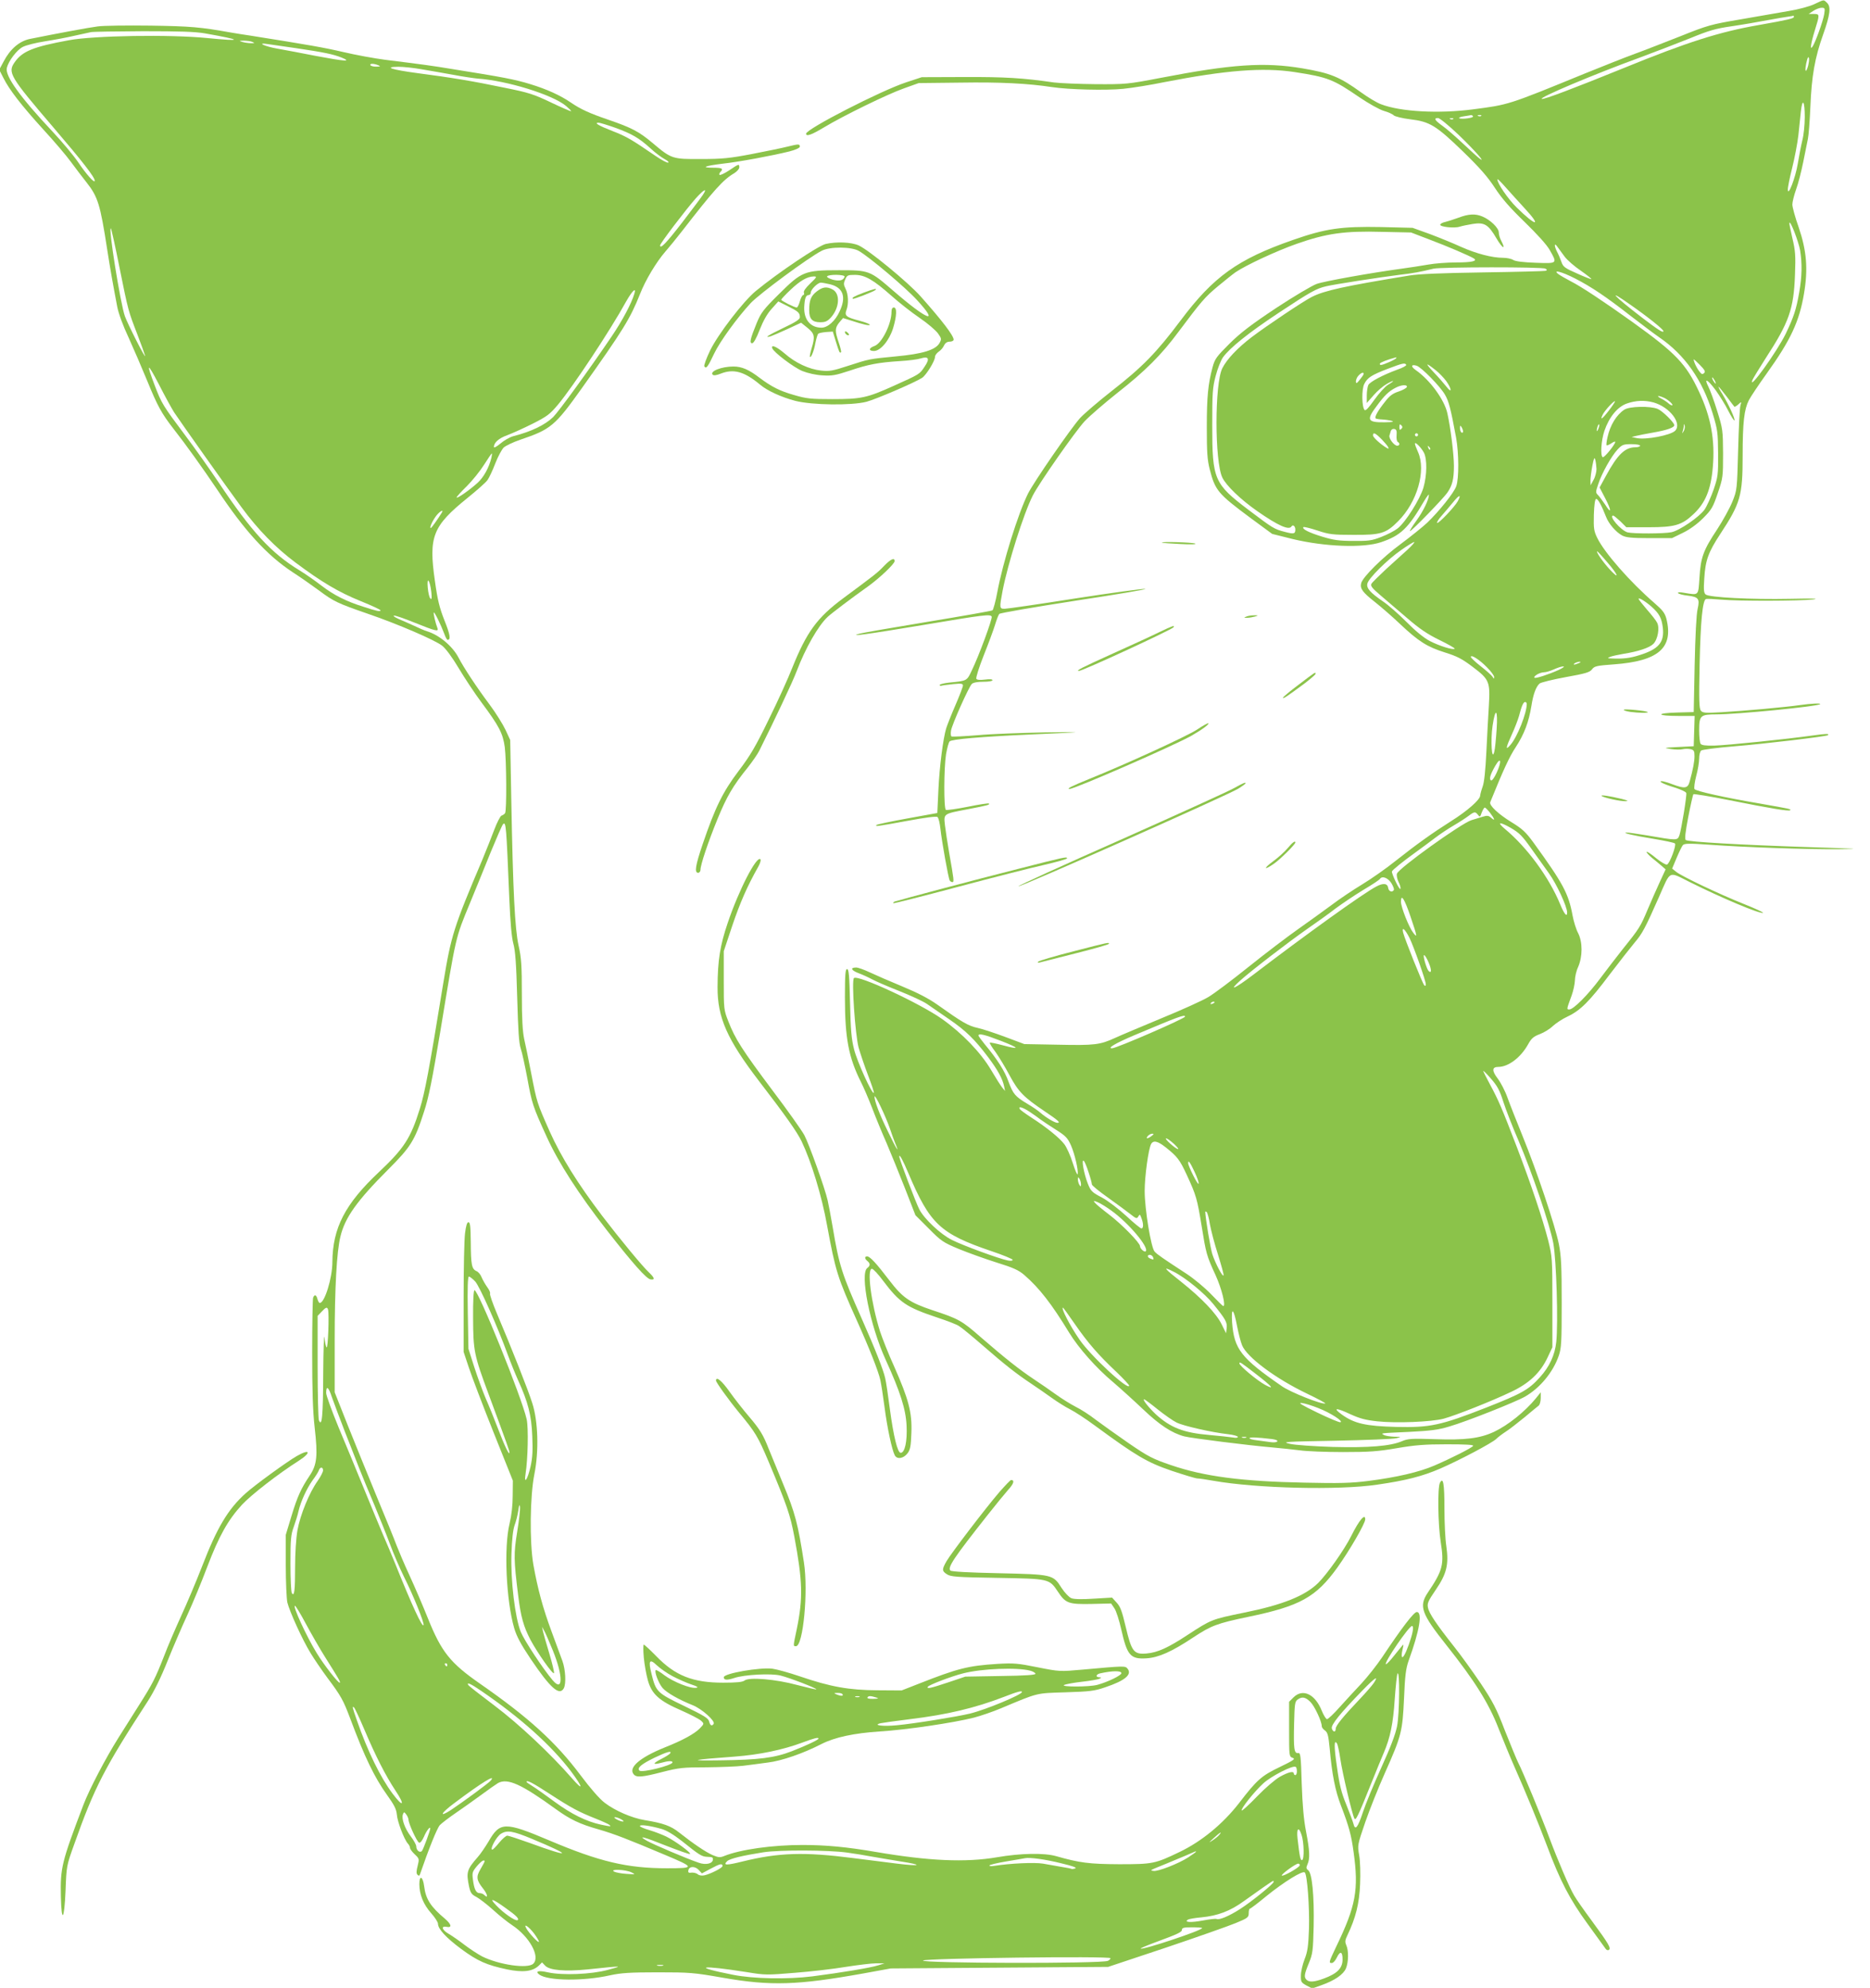
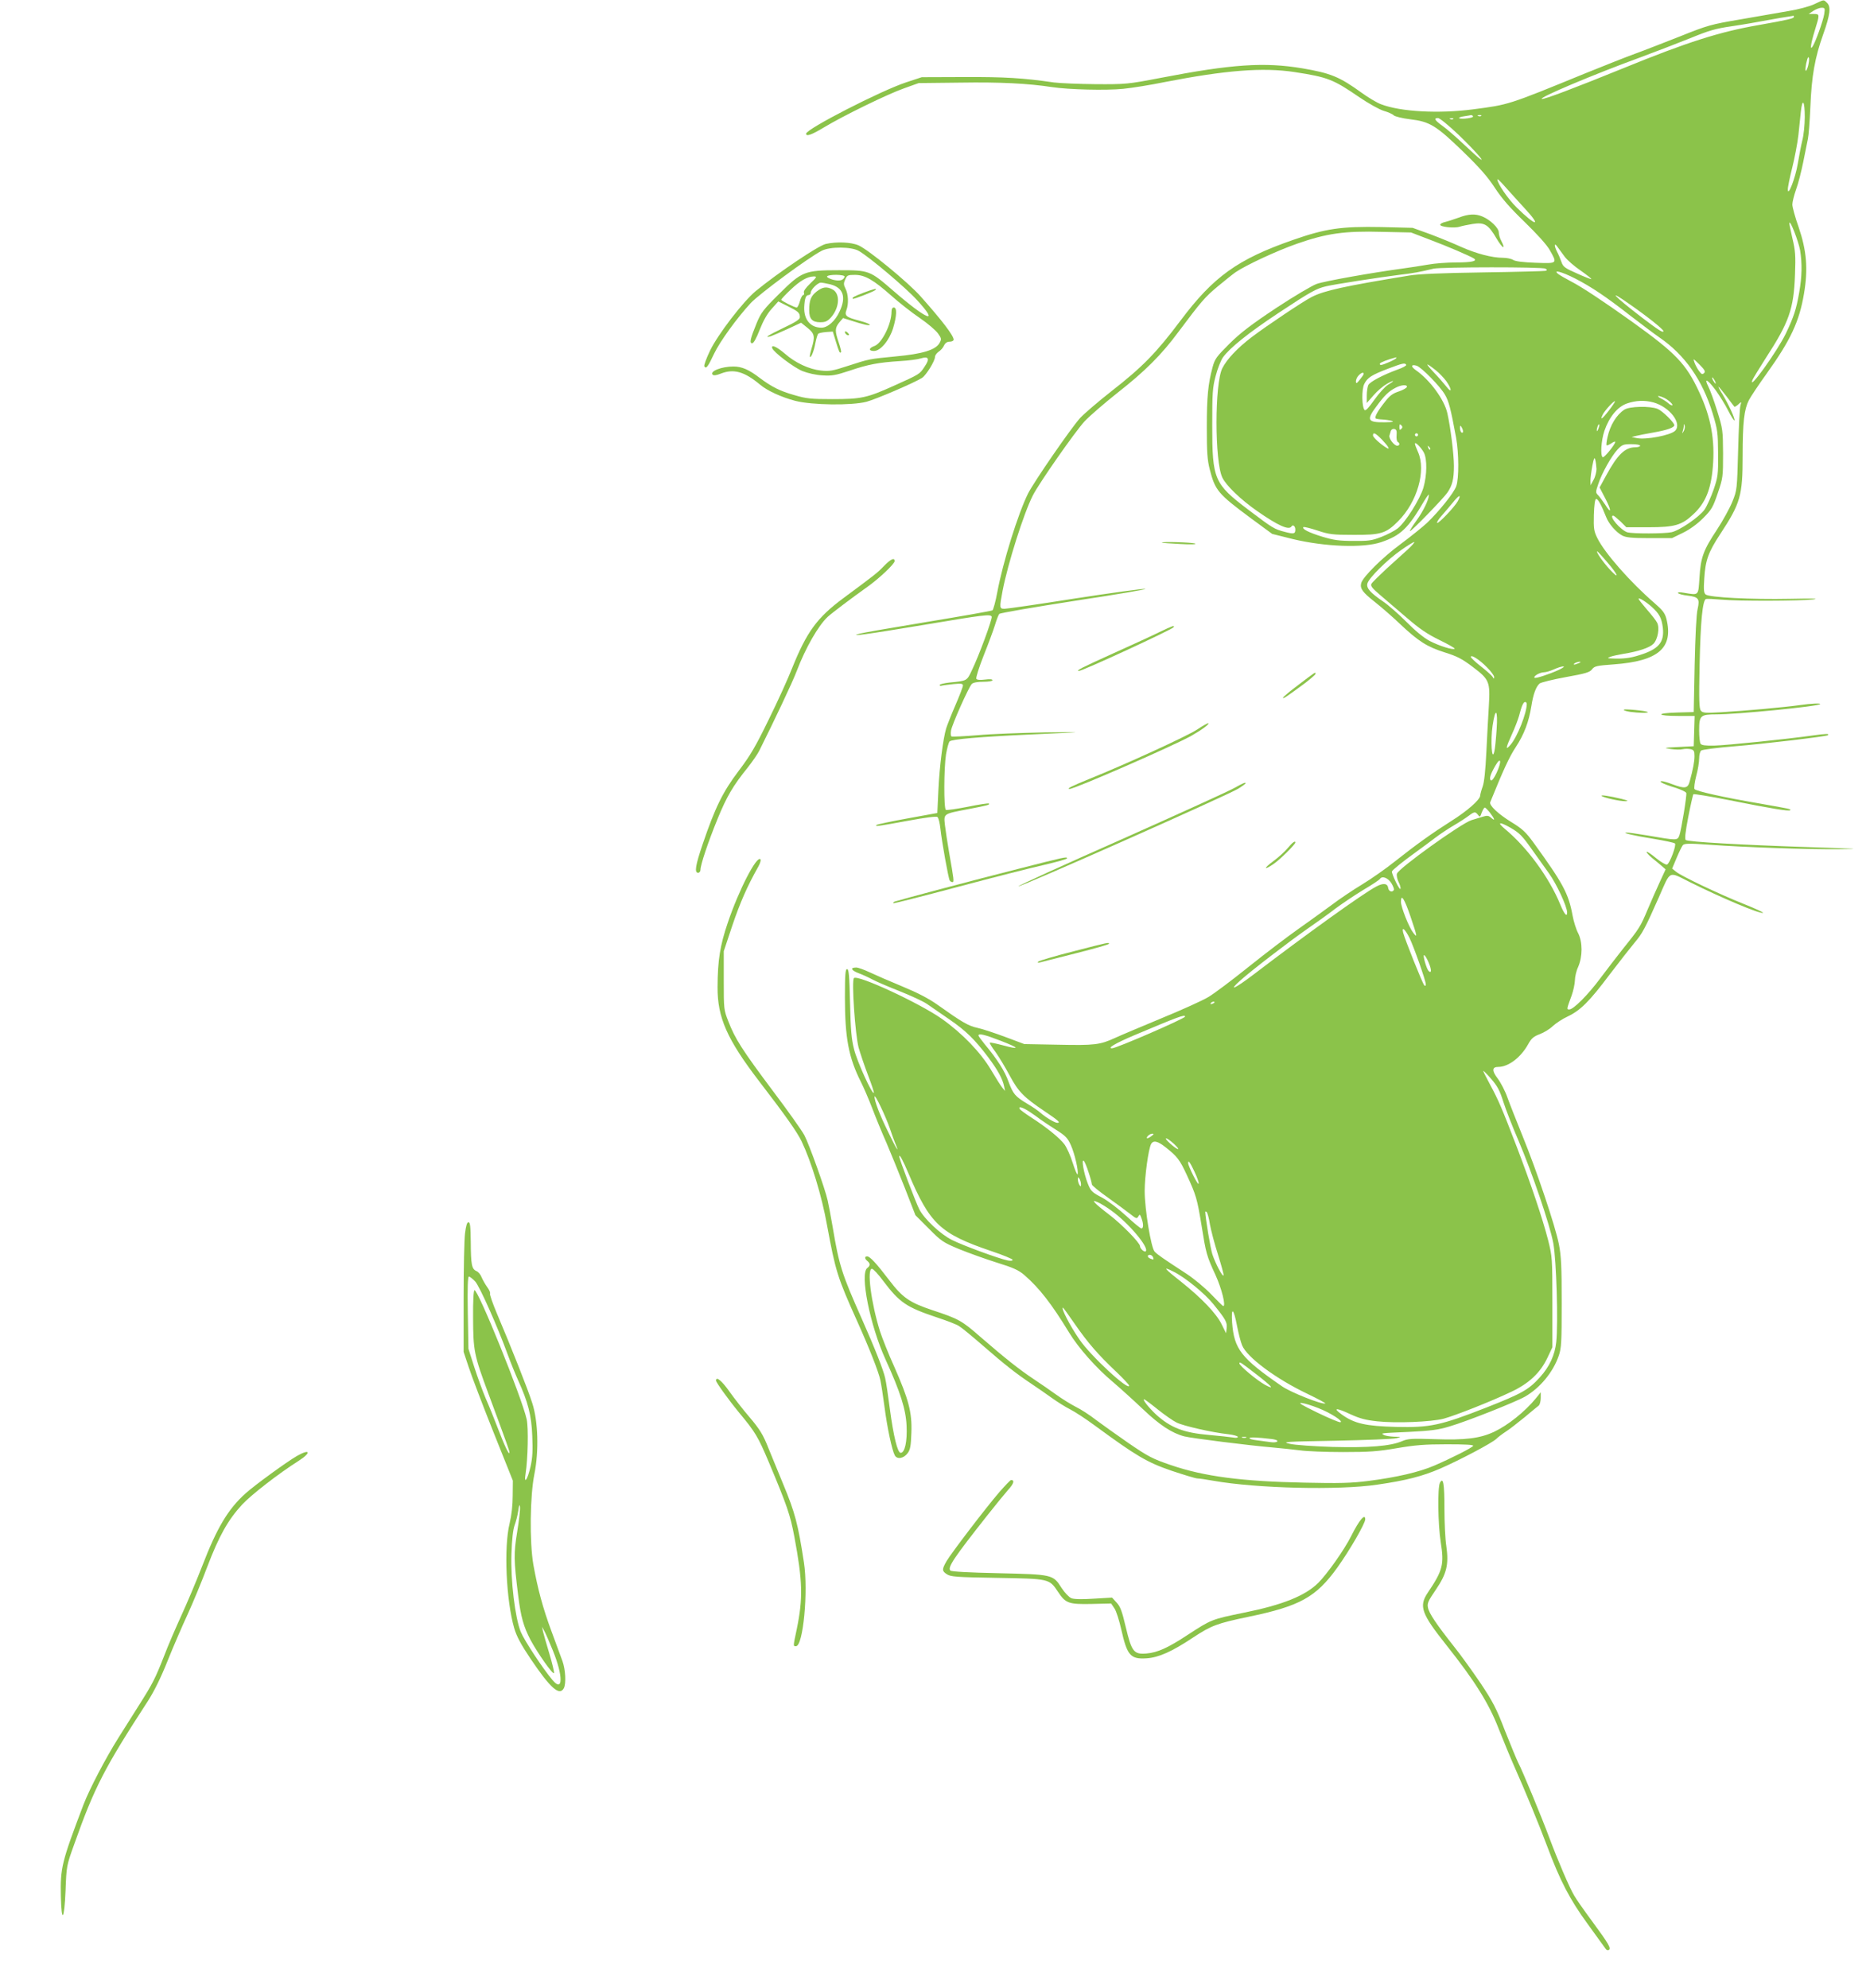
<svg xmlns="http://www.w3.org/2000/svg" version="1.0" width="1204pt" height="1280pt" viewBox="0 0 1204 1280" preserveAspectRatio="xMidYMid meet">
  <g transform="translate(0,1280) scale(0.1,-0.1)" fill="#8bc34a" stroke="none">
    <path d="M11681 12773 c-29 -14 -103 -34 -165 -44 -61 -11 -201 -35 -311 -54 -189 -32 -210 -38 -385 -108 -102 -40 -232 -91 -290 -112 -58 -21 -204 -79 -325 -128 -498 -204 -490 -201 -720 -231 -220 -29 -468 -16 -594 33 -25 9 -82 43 -126 75 -141 102 -198 125 -380 156 -244 41 -454 27 -915 -62 -209 -40 -221 -41 -414 -40 -109 1 -230 6 -270 11 -199 29 -319 36 -576 35 l-275 -1 -100 -33 c-162 -53 -645 -301 -645 -331 0 -20 36 -7 114 40 126 76 411 215 516 252 l95 34 270 3 c253 4 433 -5 590 -29 106 -16 346 -22 456 -11 59 6 178 25 265 43 396 77 635 96 839 65 214 -33 248 -46 417 -162 59 -40 130 -80 158 -88 28 -8 57 -21 64 -29 8 -7 55 -19 105 -25 127 -15 167 -40 340 -207 108 -105 160 -164 206 -235 46 -70 97 -128 192 -220 80 -78 142 -146 161 -180 50 -88 51 -87 -90 -82 -82 3 -130 9 -145 18 -12 8 -42 14 -65 14 -72 0 -173 27 -270 70 -50 23 -141 60 -202 83 l-111 40 -202 5 c-259 5 -359 -10 -568 -83 -356 -124 -512 -236 -724 -519 -156 -208 -245 -299 -445 -455 -84 -66 -175 -144 -202 -173 -60 -67 -296 -409 -335 -486 -64 -129 -162 -442 -198 -636 -11 -60 -26 -113 -31 -116 -6 -4 -194 -37 -418 -74 -224 -37 -420 -71 -437 -76 -81 -22 45 -5 405 55 405 68 435 71 445 55 7 -11 -83 -255 -128 -347 -32 -68 -30 -67 -144 -78 -35 -4 -63 -11 -63 -16 0 -4 6 -7 13 -4 6 2 40 6 75 10 51 5 62 3 62 -9 0 -8 -22 -66 -49 -128 -27 -62 -53 -129 -59 -148 -20 -67 -43 -246 -50 -395 l-7 -150 -192 -35 c-105 -19 -195 -38 -199 -42 -11 -11 -6 -11 196 26 119 22 189 31 196 25 7 -5 15 -39 19 -76 9 -82 51 -319 60 -333 3 -5 11 -10 17 -10 12 0 10 14 -21 190 -11 63 -23 143 -27 177 -8 75 -12 72 151 103 124 24 140 28 132 36 -3 3 -64 -6 -136 -21 -72 -14 -135 -23 -141 -20 -14 9 -13 268 1 358 7 40 17 77 23 83 13 14 201 30 511 44 378 17 381 18 100 14 -148 -3 -342 -10 -430 -18 -88 -7 -164 -11 -169 -8 -4 2 -6 19 -3 37 6 39 114 281 134 301 9 9 36 14 74 14 34 0 59 4 59 10 0 7 -18 8 -49 4 -31 -4 -51 -2 -55 5 -4 6 17 73 47 149 30 75 63 164 73 197 10 33 22 65 28 72 6 6 227 44 491 85 264 40 466 74 449 76 -17 2 -221 -26 -454 -62 -233 -37 -436 -66 -452 -66 -33 0 -34 4 -13 115 34 176 136 499 195 615 40 79 273 412 333 477 32 34 127 116 210 182 180 141 285 246 396 396 145 194 169 222 253 292 46 38 97 79 113 90 68 46 263 137 394 183 191 67 307 84 550 77 l186 -4 120 -46 c117 -44 256 -104 284 -121 26 -17 -12 -26 -115 -26 -56 0 -137 -6 -180 -14 -44 -8 -119 -19 -169 -26 -192 -26 -496 -80 -547 -98 -29 -10 -147 -80 -261 -155 -161 -107 -229 -159 -301 -230 -84 -84 -94 -97 -109 -152 -29 -109 -37 -188 -37 -386 0 -161 3 -209 19 -272 35 -135 52 -156 262 -312 l140 -103 132 -33 c208 -50 456 -59 570 -20 126 43 173 88 277 266 17 28 30 45 30 39 0 -31 -36 -105 -80 -166 -27 -37 -46 -68 -42 -68 11 0 215 210 241 248 32 47 42 87 42 172 0 75 -22 249 -42 338 -19 88 -113 216 -204 279 -33 23 -30 39 6 28 31 -10 151 -132 182 -186 25 -42 37 -88 72 -277 18 -100 19 -263 1 -313 -15 -43 -111 -162 -187 -235 -30 -28 -106 -89 -169 -136 -119 -87 -246 -214 -256 -253 -9 -35 9 -59 89 -122 39 -31 112 -94 160 -140 120 -113 175 -148 289 -184 80 -25 111 -41 181 -94 106 -80 112 -95 103 -249 -4 -61 -11 -194 -16 -296 -6 -123 -14 -198 -24 -225 -8 -22 -15 -48 -16 -58 0 -26 -84 -100 -188 -165 -120 -76 -222 -149 -356 -255 -61 -49 -158 -117 -216 -152 -58 -35 -146 -94 -196 -132 -50 -37 -147 -107 -215 -155 -68 -48 -212 -157 -319 -243 -107 -86 -224 -174 -260 -195 -36 -22 -173 -84 -305 -138 -132 -55 -265 -111 -295 -125 -98 -45 -133 -49 -367 -44 l-218 4 -120 45 c-67 25 -148 52 -180 59 -61 13 -101 37 -260 150 -55 39 -126 76 -225 117 -80 33 -174 74 -210 91 -36 17 -75 31 -87 31 -41 0 -33 -18 14 -36 27 -10 66 -28 88 -40 22 -12 100 -46 174 -75 73 -29 154 -66 180 -84 25 -17 89 -62 142 -98 108 -74 165 -130 251 -244 62 -83 93 -139 103 -188 l6 -30 -18 22 c-10 12 -43 64 -73 115 -66 111 -183 233 -315 327 -143 101 -543 287 -567 263 -16 -16 8 -362 30 -447 11 -38 38 -119 61 -179 23 -60 40 -111 37 -113 -11 -11 -108 203 -127 280 -17 67 -22 123 -26 300 -4 176 -8 217 -19 217 -11 0 -14 -33 -14 -182 0 -263 24 -388 104 -547 15 -29 47 -103 71 -165 23 -61 65 -163 93 -226 27 -63 80 -194 118 -290 l68 -175 86 -86 c80 -81 92 -89 195 -132 61 -25 170 -64 243 -87 107 -33 141 -49 177 -80 97 -84 176 -186 288 -370 61 -100 175 -229 284 -320 48 -41 135 -120 193 -175 105 -100 185 -153 265 -174 47 -12 413 -58 565 -71 58 -5 139 -14 180 -19 41 -6 166 -11 277 -11 171 0 224 4 347 25 117 20 179 25 321 25 118 0 174 -3 170 -10 -8 -13 -141 -80 -250 -127 -97 -42 -244 -76 -425 -99 -110 -14 -186 -16 -410 -11 -405 8 -648 40 -861 113 -117 40 -145 54 -272 141 -78 54 -173 122 -212 151 -38 30 -97 68 -130 84 -33 17 -89 52 -125 78 -36 26 -101 71 -145 100 -93 62 -185 135 -342 271 -121 106 -141 117 -311 173 -146 49 -191 80 -277 193 -83 109 -124 153 -142 153 -17 0 -17 -15 2 -30 19 -16 19 -30 -1 -45 -49 -36 17 -369 118 -590 95 -208 130 -319 135 -425 5 -101 -11 -175 -38 -175 -20 0 -46 105 -70 285 -11 85 -24 174 -30 197 -11 51 -66 191 -149 378 -131 295 -147 345 -189 595 -12 69 -26 145 -32 170 -16 74 -119 361 -150 420 -16 30 -108 160 -204 287 -197 263 -242 334 -285 445 -30 76 -30 80 -30 265 l0 188 55 165 c50 148 97 255 166 377 13 23 20 45 15 50 -24 25 -139 -197 -211 -411 -49 -145 -64 -238 -65 -412 -1 -196 61 -336 266 -604 173 -225 246 -329 275 -389 63 -132 130 -351 164 -541 55 -297 66 -333 195 -620 77 -171 136 -321 148 -376 6 -27 18 -105 27 -174 17 -132 48 -277 66 -311 15 -28 57 -21 83 14 17 23 21 46 24 132 5 130 -18 216 -111 426 -36 79 -76 181 -91 226 -57 182 -86 403 -52 403 8 0 40 -34 71 -76 108 -143 150 -171 350 -238 61 -20 124 -44 140 -55 17 -10 86 -67 155 -127 140 -122 214 -180 310 -244 36 -24 94 -64 130 -90 36 -26 90 -60 120 -75 30 -15 102 -62 160 -105 267 -196 335 -236 492 -290 81 -27 156 -50 168 -50 12 0 58 -7 103 -15 277 -49 806 -62 1054 -25 187 27 291 54 407 104 130 57 330 163 359 190 12 12 40 33 63 48 22 14 76 56 120 92 43 36 85 71 92 76 6 6 12 27 12 48 l0 37 -32 -40 c-70 -85 -178 -172 -269 -215 -91 -42 -184 -54 -382 -47 -148 5 -173 3 -210 -13 -75 -32 -214 -43 -447 -37 -121 4 -241 12 -275 20 -56 13 -36 14 295 20 195 4 371 11 390 16 35 9 34 9 -15 10 -27 1 -57 6 -65 11 -19 12 -33 11 165 20 138 7 186 13 258 35 110 32 427 158 486 192 97 56 181 158 217 263 17 49 19 87 19 340 0 234 -3 302 -18 378 -23 117 -143 474 -234 697 -38 94 -82 205 -97 247 -15 43 -44 98 -63 123 -39 51 -37 75 4 75 65 0 145 61 192 146 21 38 35 50 75 65 27 10 66 34 85 53 20 18 62 46 93 60 83 39 142 98 271 270 64 84 137 177 162 207 48 56 67 91 155 290 79 179 59 169 200 99 202 -101 449 -205 471 -198 6 2 -50 28 -123 57 -160 64 -404 180 -437 208 l-25 20 29 69 c16 38 34 75 40 82 10 11 40 12 166 3 236 -17 633 -31 839 -29 157 1 128 3 -190 13 -450 15 -781 34 -796 46 -8 6 -3 50 16 149 15 77 30 143 33 146 3 3 108 -14 234 -39 269 -54 381 -72 389 -64 7 7 3 8 -196 43 -235 40 -411 80 -420 93 -4 7 1 45 11 84 11 39 19 90 19 113 0 23 6 46 13 51 6 6 101 18 209 27 197 16 599 64 607 72 11 11 -11 10 -99 -2 -162 -23 -551 -63 -633 -65 -58 -1 -81 2 -88 12 -5 8 -9 46 -9 86 0 96 8 103 112 103 129 0 653 51 667 66 7 7 -60 4 -129 -6 -95 -14 -367 -38 -505 -46 -105 -6 -122 -5 -134 10 -11 13 -13 67 -8 299 6 277 19 412 41 420 6 2 49 0 96 -4 111 -10 506 -9 595 1 44 6 -11 7 -150 4 -250 -5 -520 9 -543 28 -12 10 -14 30 -9 103 7 117 26 169 102 285 131 199 145 248 145 504 0 218 10 300 40 359 12 23 64 101 115 172 154 215 210 335 240 514 27 159 17 277 -34 427 -23 64 -41 131 -41 147 0 16 11 60 24 97 14 37 34 117 46 176 12 60 26 127 30 149 5 22 12 114 16 205 8 201 29 319 83 470 45 127 51 178 23 203 -22 20 -15 21 -81 -10z m64 -65 c-7 -43 -56 -180 -75 -208 -18 -28 -11 21 15 105 32 103 32 105 -7 105 l-33 0 30 20 c17 11 41 20 53 20 22 0 23 -3 17 -42z m-195 -17 c0 -10 -39 -19 -225 -52 -254 -44 -461 -110 -870 -277 -320 -130 -515 -204 -528 -199 -23 7 334 158 633 267 102 38 248 94 325 125 117 48 160 61 265 76 69 10 172 28 230 39 58 11 119 21 135 23 17 2 31 5 33 6 1 0 2 -3 2 -8z m95 -298 c-3 -21 -11 -42 -16 -48 -9 -8 -4 37 7 73 8 28 16 9 9 -25z m-25 -345 c0 -51 -7 -120 -16 -153 -8 -33 -21 -100 -29 -149 -15 -91 -63 -215 -64 -167 -1 13 12 76 28 140 16 64 34 159 40 211 5 52 13 121 16 153 10 89 25 67 25 -35z m-2136 3 c7 -10 -74 -21 -89 -12 -5 3 8 9 30 12 22 3 43 7 47 8 4 0 9 -3 12 -8z m53 3 c-3 -3 -12 -4 -19 -1 -8 3 -5 6 6 6 11 1 17 -2 13 -5z m-147 -121 c106 -102 183 -190 135 -153 -11 8 -58 51 -105 95 -47 44 -106 96 -132 114 -51 37 -59 51 -29 51 10 0 69 -48 131 -107z m-33 101 c-3 -3 -12 -4 -19 -1 -8 3 -5 6 6 6 11 1 17 -2 13 -5z m461 -577 c111 -120 72 -116 -52 6 -57 56 -126 157 -125 182 0 6 23 -17 52 -50 29 -32 85 -95 125 -138z m1772 -269 c14 -88 12 -169 -6 -272 -19 -109 -35 -157 -86 -264 -57 -117 -245 -378 -215 -299 4 10 43 74 87 143 149 229 179 315 187 534 5 125 2 157 -16 233 -11 49 -21 94 -20 100 2 29 59 -117 69 -175z m-1515 -42 c17 -22 63 -62 103 -89 40 -28 70 -52 68 -54 -2 -2 -44 14 -92 36 -80 35 -90 43 -101 75 -7 20 -19 49 -28 65 -20 40 -18 62 3 31 9 -13 31 -42 47 -64z m-125 -76 c13 -8 13 -9 0 -14 -8 -2 -188 -7 -400 -10 -269 -4 -412 -10 -475 -20 -422 -69 -548 -97 -629 -138 -54 -27 -291 -186 -386 -258 -92 -70 -161 -143 -190 -201 -50 -98 -50 -600 0 -704 25 -52 117 -141 226 -217 132 -92 203 -124 219 -98 9 15 25 2 25 -20 0 -28 -10 -30 -67 -15 -70 18 -77 23 -236 143 -220 167 -232 194 -232 542 0 210 2 244 22 319 12 46 33 100 47 120 45 62 166 159 358 286 207 137 243 157 308 172 51 12 339 57 475 74 84 10 125 17 215 39 49 11 702 12 720 0z m191 -63 c105 -54 199 -117 359 -242 69 -53 151 -115 183 -137 164 -112 278 -274 344 -490 32 -106 34 -123 35 -258 1 -137 -1 -150 -29 -233 -17 -48 -43 -106 -58 -128 -34 -48 -161 -135 -213 -146 -47 -10 -248 -10 -283 -1 -44 13 -125 108 -92 108 4 0 24 -17 46 -37 l38 -38 142 0 c169 0 215 13 290 84 77 72 113 158 125 304 15 173 -12 321 -88 483 -84 181 -149 249 -430 451 -182 130 -331 229 -397 262 -32 17 -67 37 -78 45 -43 33 20 17 106 -27z m356 -169 c113 -79 213 -159 213 -170 0 -14 -33 7 -138 87 -185 142 -232 194 -75 83z m-1507 -343 c0 -8 -81 -44 -98 -45 -7 0 -10 4 -7 10 5 7 47 24 103 39 1 1 2 -1 2 -4z m1982 -97 c-11 -11 -17 -8 -32 12 -11 14 -24 39 -30 55 -10 29 -10 29 32 -12 34 -35 40 -45 30 -55z m-1918 53 c3 -5 -22 -19 -57 -31 -92 -34 -175 -77 -187 -99 -5 -11 -10 -41 -10 -68 l0 -48 44 50 c24 28 62 60 85 73 49 28 56 23 7 -6 -18 -11 -57 -54 -87 -96 -36 -51 -56 -73 -63 -66 -18 18 -20 134 -2 168 21 41 46 57 153 98 95 36 109 39 117 25z m190 -35 c21 -16 51 -48 67 -69 37 -52 39 -85 2 -37 -15 19 -52 62 -83 94 -57 61 -53 65 14 12z m-464 -23 c0 -5 -11 -21 -25 -38 -20 -25 -24 -27 -25 -11 0 11 7 28 17 38 17 18 33 24 33 11z m2260 -43 c6 -11 8 -20 6 -20 -3 0 -10 9 -16 20 -6 11 -8 20 -6 20 3 0 10 -9 16 -20z m6 -62 c25 -35 62 -94 81 -132 19 -37 37 -66 40 -63 7 7 -39 106 -77 169 -17 26 -28 48 -25 48 2 0 25 -28 51 -62 26 -35 49 -65 51 -67 1 -2 13 4 25 15 21 19 21 19 14 -6 -5 -14 -11 -142 -15 -285 -7 -258 -7 -260 -37 -335 -17 -42 -61 -122 -99 -180 -89 -134 -105 -180 -113 -310 -8 -118 -2 -113 -100 -97 -27 5 -41 4 -38 -2 4 -5 31 -13 61 -16 72 -9 80 -20 65 -87 -8 -32 -15 -175 -19 -358 l-6 -305 -108 -3 c-140 -4 -132 -22 9 -22 l105 0 -3 -97 -3 -98 -100 -5 c-94 -5 -97 -5 -48 -13 29 -4 64 -5 78 -1 14 3 36 3 50 0 21 -5 25 -12 25 -44 0 -35 -9 -84 -31 -164 -12 -45 -31 -48 -111 -18 -29 11 -60 20 -68 20 -27 0 10 -19 83 -41 38 -12 71 -27 74 -35 5 -13 -32 -238 -44 -272 -13 -35 -12 -35 -210 -1 -62 10 -120 19 -130 18 -34 -1 42 -19 172 -40 72 -12 134 -25 139 -30 11 -10 -33 -129 -51 -136 -7 -3 -39 16 -70 41 -31 26 -58 44 -61 41 -3 -3 12 -20 33 -38 22 -17 51 -42 64 -53 l25 -22 -36 -78 c-20 -44 -56 -124 -79 -179 -47 -112 -53 -122 -160 -255 -41 -52 -107 -138 -146 -190 -77 -104 -172 -200 -199 -200 -18 0 -18 0 15 90 11 30 20 74 21 96 0 23 9 63 21 88 29 67 29 160 0 217 -13 24 -29 76 -36 114 -26 141 -60 205 -252 470 -49 67 -71 88 -143 132 -83 51 -144 108 -135 128 84 207 123 292 164 354 55 84 84 162 101 266 12 77 30 124 53 144 9 7 85 26 168 41 128 23 155 31 169 50 16 21 30 24 140 32 288 21 386 106 339 294 -10 37 -24 55 -78 102 -155 134 -320 322 -367 418 -22 45 -24 61 -22 149 2 62 7 100 14 102 11 4 35 -39 65 -116 17 -44 63 -97 103 -119 25 -13 60 -17 176 -17 l145 0 70 34 c45 22 92 56 131 95 55 55 63 70 94 161 33 97 34 104 34 255 -1 150 -2 159 -38 274 -20 65 -46 136 -57 157 -30 59 -5 47 47 -23z m-1988 20 c-3 -7 -26 -20 -53 -29 -37 -12 -58 -27 -87 -65 -47 -59 -69 -99 -61 -108 4 -3 22 -6 42 -7 20 -1 47 -5 61 -9 18 -6 7 -8 -42 -9 -114 -2 -123 14 -54 105 49 67 78 95 121 117 37 20 78 22 73 5z m1661 -72 c29 -15 59 -46 46 -46 -5 0 -16 6 -24 14 -9 8 -30 22 -46 30 -17 9 -24 16 -17 16 7 0 25 -6 41 -14z m-360 -79 c-44 -57 -60 -67 -39 -25 14 27 72 90 78 84 2 -2 -16 -29 -39 -59z m286 52 c105 -29 187 -136 140 -183 -30 -29 -187 -59 -246 -47 l-34 7 28 7 c15 4 66 14 112 22 87 15 135 32 135 47 0 17 -76 92 -107 105 -49 20 -182 17 -215 -5 -50 -33 -91 -99 -108 -177 -6 -26 -9 -50 -6 -52 2 -3 16 3 30 12 14 10 26 14 26 10 0 -16 -72 -105 -81 -99 -16 10 -10 108 11 170 31 90 85 155 145 176 58 20 114 22 170 7z m-1623 -171 c-9 -9 -12 -7 -12 12 0 19 3 21 12 12 9 -9 9 -15 0 -24z m1269 1 c-5 -13 -10 -19 -10 -12 -1 15 10 45 15 40 3 -2 0 -15 -5 -28z m549 -16 c-11 -17 -11 -17 -6 0 3 10 7 26 7 35 1 15 2 15 6 0 2 -10 -1 -25 -7 -35z m-1420 -1 c0 -7 -4 -10 -10 -7 -5 3 -10 16 -10 28 0 18 2 19 10 7 5 -8 10 -21 10 -28z m-428 -24 c-2 -20 1 -39 7 -43 16 -9 13 -25 -3 -25 -20 0 -56 48 -50 66 2 8 6 21 9 30 3 8 13 14 22 12 14 -3 17 -12 15 -40z m-93 -30 c40 -42 54 -67 29 -52 -38 22 -88 68 -88 80 0 24 16 16 59 -28z m231 32 c0 -5 -4 -10 -10 -10 -5 0 -10 5 -10 10 0 6 5 10 10 10 6 0 10 -4 10 -10z m38 -115 c21 -41 20 -144 -3 -224 -22 -76 -117 -226 -167 -264 -19 -15 -65 -39 -104 -54 -61 -24 -82 -27 -180 -26 -92 0 -127 5 -200 27 -88 27 -133 50 -122 62 4 3 44 -7 90 -22 75 -25 97 -28 233 -28 175 -1 209 9 287 88 123 123 181 326 128 445 -11 24 -20 48 -20 54 0 16 40 -24 58 -58z m1392 45 c0 -5 -14 -10 -30 -10 -67 0 -115 -46 -189 -182 l-42 -77 37 -71 c41 -79 40 -105 -2 -38 -16 23 -36 51 -45 60 -16 16 -16 20 1 70 23 71 85 181 125 224 29 31 37 34 89 34 31 0 56 -4 56 -10z m-1352 -25 c-3 -3 -9 2 -12 12 -6 14 -5 15 5 6 7 -7 10 -15 7 -18z m1071 -125 c0 -19 -8 -51 -19 -70 l-19 -35 -1 29 c0 16 5 58 12 95 10 52 14 60 19 41 4 -14 7 -41 8 -60z m-893 -207 c-20 -37 -125 -147 -133 -140 -3 4 9 24 28 45 19 21 51 60 73 86 41 51 57 56 32 9z m-322 -311 c-29 -26 -90 -82 -138 -125 -47 -44 -91 -87 -96 -96 -7 -14 4 -28 58 -74 37 -31 114 -97 172 -147 80 -69 130 -103 208 -141 57 -28 101 -53 98 -56 -10 -10 -100 18 -161 50 -38 20 -93 65 -150 123 -49 49 -117 109 -150 131 -83 57 -109 86 -101 116 8 34 129 154 217 215 41 29 79 52 84 52 6 0 -13 -22 -41 -48z m1285 -83 c71 -82 82 -118 13 -43 -43 47 -89 114 -78 114 2 0 32 -32 65 -71z m284 -285 c51 -46 65 -73 73 -135 11 -95 -26 -139 -152 -178 -59 -19 -105 -24 -174 -21 -32 1 -33 2 -12 11 13 5 51 13 85 19 95 15 167 39 192 64 29 29 42 104 24 137 -6 13 -36 51 -66 85 -29 34 -53 64 -53 68 0 11 44 -16 83 -50z m-1060 -390 c26 -26 47 -54 47 -63 -1 -14 -2 -14 -10 1 -6 9 -39 39 -75 67 -36 28 -65 56 -65 61 0 18 55 -17 103 -66z m592 26 c-27 -12 -43 -12 -25 0 8 5 22 9 30 9 10 0 8 -3 -5 -9z m-130 -44 c-67 -30 -148 -56 -155 -50 -9 10 33 34 59 35 14 0 44 9 66 19 22 10 49 19 60 19 11 0 -2 -10 -30 -23z m-205 -219 c0 -58 -60 -211 -104 -262 -35 -41 -32 -22 8 66 19 41 39 94 46 118 17 66 28 91 40 91 5 0 10 -6 10 -13z m-194 -164 c-4 -60 -10 -124 -15 -143 -16 -68 -25 73 -11 167 18 122 35 107 26 -24z m0 -279 c-15 -32 -30 -53 -36 -49 -14 8 -5 38 28 95 36 62 42 28 8 -46z m-42 -258 c31 -41 34 -56 7 -32 -17 15 -25 16 -55 7 -20 -6 -52 -16 -72 -22 -65 -20 -472 -312 -480 -345 -3 -12 2 -36 11 -54 9 -17 14 -37 12 -43 -2 -7 -16 14 -31 46 -15 31 -26 61 -24 66 4 10 69 63 158 127 36 26 90 66 120 89 30 23 84 59 120 80 36 21 79 49 96 62 37 28 43 28 60 6 12 -16 14 -15 24 15 7 17 15 32 20 32 4 0 19 -15 34 -34z m130 -95 c60 -35 76 -51 143 -146 27 -38 75 -105 105 -147 50 -69 118 -216 118 -254 0 -32 -19 -10 -45 54 -72 174 -213 366 -355 484 -54 45 -37 49 34 9z m-766 -357 c12 -20 20 -40 16 -45 -10 -17 -33 -9 -36 13 -4 30 -31 34 -76 10 -82 -42 -453 -309 -795 -570 -116 -88 -163 -109 -82 -36 70 63 309 247 435 335 58 40 139 98 180 130 42 31 122 85 178 119 56 33 104 65 107 71 14 21 51 7 73 -27z m123 -214 c45 -133 46 -142 18 -106 -28 36 -78 163 -79 199 0 55 22 21 61 -93z m-6 -139 c27 -55 105 -275 105 -299 0 -10 -3 -13 -10 -6 -11 11 -125 296 -136 339 -10 42 12 23 41 -34z m123 -158 c20 -46 20 -75 0 -55 -13 13 -39 102 -29 102 5 0 18 -21 29 -47z m-1378 -257 c0 -2 -7 -7 -16 -10 -8 -3 -12 -2 -9 4 6 10 25 14 25 6z m-190 -92 c0 -12 -442 -204 -470 -204 -34 0 23 33 143 84 285 120 327 136 327 120z m-1186 -156 c122 -47 127 -60 10 -28 -42 11 -79 19 -81 16 -3 -2 13 -29 36 -59 22 -31 63 -98 91 -151 57 -106 90 -140 225 -231 88 -59 106 -75 83 -75 -17 0 -75 35 -108 64 -14 13 -52 39 -86 59 -78 47 -91 62 -121 143 -24 67 -71 142 -152 239 -22 27 -41 53 -41 57 0 16 38 7 144 -34z m3235 -392 c16 -50 59 -161 96 -246 89 -209 203 -543 226 -665 20 -110 32 -512 19 -636 -9 -85 -44 -160 -105 -227 -73 -81 -116 -105 -347 -196 -294 -115 -360 -129 -580 -124 -195 5 -269 22 -349 80 -61 44 -37 45 55 2 61 -28 99 -38 174 -46 121 -13 347 -4 427 17 74 20 308 112 435 173 115 54 188 123 234 221 l31 66 0 290 c0 283 -1 293 -27 398 -36 140 -109 358 -203 604 -94 245 -116 297 -171 399 -24 45 -44 84 -44 88 0 4 23 -19 50 -50 41 -47 56 -75 79 -148z m-3950 -171 c11 -33 27 -77 35 -97 32 -75 6 -35 -44 70 -56 113 -91 205 -89 231 1 21 72 -128 98 -204z m902 105 c24 -16 55 -38 69 -49 14 -10 58 -40 98 -65 64 -40 76 -54 97 -100 25 -56 50 -166 43 -187 -2 -7 -16 25 -31 72 -14 46 -39 101 -54 121 -31 41 -113 108 -214 173 -37 24 -70 48 -73 54 -13 21 20 11 65 -19z m783 -155 c-25 -19 -40 -19 -24 0 7 8 20 15 28 15 13 0 12 -3 -4 -15z m144 -50 c20 -19 33 -34 27 -34 -15 0 -92 69 -77 69 7 0 29 -16 50 -35z m-51 -24 c73 -58 89 -79 134 -176 61 -132 67 -155 95 -325 29 -181 32 -194 91 -322 39 -86 67 -198 49 -198 -3 0 -38 34 -78 76 -39 41 -110 100 -157 131 -155 101 -191 126 -207 144 -23 25 -64 274 -64 390 0 95 24 268 41 302 15 27 43 20 96 -22z m-1658 -166 c138 -326 204 -389 534 -501 75 -25 137 -51 137 -56 0 -6 -13 -8 -32 -4 -56 11 -290 97 -359 132 -73 36 -179 136 -210 197 -23 45 -129 324 -129 340 0 20 24 -25 59 -108z m1160 6 c12 -35 21 -70 21 -77 0 -7 46 -45 103 -85 56 -40 121 -88 144 -106 38 -30 43 -32 52 -16 9 16 11 15 20 -10 14 -36 14 -67 0 -67 -6 0 -50 36 -97 80 -49 45 -118 98 -157 119 -65 34 -72 41 -92 92 -24 61 -42 160 -25 144 6 -5 20 -39 31 -74z m682 4 c17 -36 29 -70 26 -77 -4 -12 -67 113 -67 133 0 22 13 4 41 -56z m-731 -80 c0 -17 -2 -17 -10 -5 -5 8 -10 24 -10 35 0 17 2 17 10 5 5 -8 10 -24 10 -35z m194 -169 c111 -79 246 -239 223 -263 -9 -8 -37 17 -37 33 0 21 -118 142 -200 204 -42 32 -82 65 -89 74 -13 15 -11 16 14 6 16 -6 56 -30 89 -54z m636 -89 c7 -39 30 -127 52 -195 21 -68 38 -128 36 -134 -5 -14 -52 75 -72 135 -12 36 -45 233 -46 275 0 2 4 1 9 -2 5 -4 15 -39 21 -79z m-366 -212 c6 -17 4 -18 -18 -9 -20 8 -21 24 -2 24 8 0 16 -7 20 -15z m135 -95 c74 -37 199 -140 253 -207 80 -99 90 -117 86 -155 l-4 -33 -28 57 c-34 70 -129 169 -258 272 -116 91 -127 106 -49 66z m-639 -335 c83 -120 151 -199 268 -309 45 -43 82 -83 82 -88 0 -38 -249 192 -320 297 -61 88 -121 205 -106 205 2 0 36 -47 76 -105z m1045 -14 c9 -46 23 -101 32 -123 31 -77 217 -216 423 -314 67 -32 118 -60 113 -61 -23 -8 -223 72 -278 110 -264 182 -309 239 -322 411 -7 105 10 93 32 -23z m121 -308 c104 -80 126 -106 59 -70 -54 30 -165 123 -165 138 0 13 9 7 106 -68z m-631 -229 c44 -35 98 -73 121 -84 44 -22 230 -64 332 -75 34 -4 62 -12 62 -17 0 -6 -13 -8 -32 -4 -18 3 -86 10 -150 16 -168 14 -251 47 -346 133 -46 44 -89 97 -75 97 4 -1 44 -30 88 -66z m1031 10 c80 -31 167 -87 144 -92 -9 -1 -76 27 -150 63 -99 48 -125 64 -99 61 20 -2 67 -17 105 -32z m-463 -191 c-7 -2 -19 -2 -25 0 -7 3 -2 5 12 5 14 0 19 -2 13 -5z m165 -9 c25 -3 40 -9 36 -15 -3 -6 -22 -8 -43 -5 -20 3 -60 8 -89 12 -28 3 -50 9 -47 14 4 7 49 5 143 -6z" />
    <path d="M10455 8230 c-3 -4 16 -10 42 -14 53 -7 118 -8 112 -1 -9 8 -150 22 -154 15z" />
    <path d="M10312 7675 c11 -11 119 -35 153 -34 23 1 17 4 -25 15 -79 19 -136 27 -128 19z" />
-     <path d="M630 12630 c-57 -7 -260 -45 -439 -81 -66 -14 -126 -65 -167 -144 l-29 -54 27 -53 c38 -76 116 -177 258 -333 69 -75 149 -169 177 -208 29 -40 74 -98 99 -130 75 -95 89 -142 134 -432 20 -129 39 -235 65 -371 8 -42 38 -124 74 -200 32 -71 86 -196 120 -279 65 -159 92 -208 165 -302 84 -107 191 -257 286 -398 175 -263 319 -421 485 -530 50 -32 126 -86 170 -118 92 -69 119 -82 310 -148 196 -67 437 -171 482 -207 23 -18 65 -75 106 -144 37 -62 103 -162 147 -221 114 -153 138 -200 150 -288 11 -87 13 -409 2 -425 -4 -6 -14 -13 -23 -16 -8 -3 -29 -44 -46 -89 -17 -46 -52 -133 -77 -194 -185 -436 -201 -487 -251 -790 -94 -577 -119 -708 -152 -815 -59 -190 -102 -255 -263 -407 -219 -206 -298 -360 -300 -579 0 -104 -50 -264 -81 -264 -5 0 -11 11 -15 25 -7 28 -19 32 -28 9 -3 -9 -6 -167 -6 -352 0 -246 4 -377 16 -484 21 -184 15 -240 -33 -311 -54 -81 -78 -132 -117 -261 l-36 -119 0 -196 c0 -108 5 -215 10 -239 14 -58 97 -241 150 -327 23 -38 72 -110 109 -160 87 -116 101 -142 146 -261 93 -249 156 -379 237 -492 46 -64 60 -92 63 -125 3 -46 47 -161 71 -188 8 -8 14 -21 14 -28 0 -7 14 -26 30 -41 30 -28 30 -30 19 -75 -9 -34 -9 -49 -1 -57 8 -8 13 -7 16 3 57 165 110 297 128 317 13 13 57 47 98 75 41 28 116 81 165 117 50 37 100 72 112 79 62 33 151 -8 373 -169 90 -65 151 -95 275 -130 100 -29 183 -61 427 -164 193 -81 194 -86 12 -86 -255 0 -434 42 -759 180 -284 120 -316 120 -389 -7 -21 -35 -52 -81 -70 -101 -70 -80 -75 -97 -56 -189 9 -41 16 -52 48 -68 20 -11 68 -48 107 -83 38 -35 93 -79 122 -98 112 -74 183 -203 137 -248 -34 -35 -222 -8 -331 47 -26 14 -77 47 -111 73 -35 27 -80 58 -100 70 -45 25 -56 54 -17 47 37 -8 32 16 -10 52 -92 77 -124 127 -134 209 -8 64 -31 75 -31 14 0 -67 27 -132 76 -187 24 -27 44 -58 44 -68 0 -34 52 -90 150 -163 106 -78 163 -103 294 -131 102 -21 164 -14 204 23 l22 22 20 -21 c28 -30 127 -39 275 -24 230 24 230 24 130 -3 -106 -29 -293 -37 -388 -16 -61 14 -84 7 -54 -15 56 -40 283 -43 456 -4 70 15 127 19 306 19 207 0 232 -2 420 -35 309 -54 481 -48 905 28 l175 32 700 5 700 5 369 123 c202 68 406 140 452 159 78 32 84 37 84 64 0 16 3 29 8 29 4 0 52 36 106 81 113 91 233 166 247 152 16 -16 31 -224 27 -363 -4 -111 -9 -146 -28 -195 -13 -33 -24 -80 -24 -105 -1 -42 2 -46 36 -65 l37 -19 59 21 c87 31 141 69 158 108 17 42 18 115 2 150 -9 21 -8 32 7 63 54 112 77 205 82 329 3 70 1 149 -6 187 -11 65 -11 66 39 212 28 81 85 224 127 318 107 240 113 267 123 481 6 146 12 191 29 240 71 195 91 315 53 315 -19 0 -96 -101 -222 -290 -35 -52 -96 -129 -134 -170 -39 -41 -102 -110 -140 -152 -38 -43 -75 -78 -82 -78 -6 0 -22 25 -34 55 -43 107 -122 144 -181 86 l-29 -29 0 -177 c0 -173 0 -176 23 -184 19 -7 8 -15 -83 -59 -117 -56 -147 -82 -262 -232 -104 -134 -241 -247 -383 -315 -158 -76 -172 -79 -390 -79 -192 1 -254 9 -405 52 -77 22 -230 19 -380 -7 -204 -35 -440 -24 -780 34 -186 32 -322 45 -473 45 -194 0 -400 -29 -504 -71 -27 -11 -37 -10 -75 6 -44 19 -125 74 -215 145 -53 43 -105 61 -222 80 -84 14 -192 61 -258 112 -32 24 -93 94 -155 177 -160 214 -337 374 -648 590 -191 133 -248 204 -335 421 -32 80 -85 203 -118 275 -33 71 -70 159 -84 195 -13 36 -71 178 -128 315 -57 138 -141 345 -187 460 l-83 210 0 340 c0 332 13 567 37 663 29 122 107 231 307 431 145 145 172 187 231 372 31 94 53 207 105 517 104 631 96 596 191 827 36 88 97 236 134 329 38 92 73 173 79 179 19 19 21 -10 40 -473 7 -163 15 -253 26 -295 13 -46 19 -129 25 -345 6 -214 11 -297 23 -332 9 -26 27 -111 42 -190 30 -164 35 -181 125 -378 77 -169 204 -366 386 -600 169 -217 256 -314 282 -318 30 -5 28 9 -9 44 -43 40 -187 215 -301 364 -158 208 -265 380 -339 545 -82 185 -82 185 -119 375 -16 85 -37 184 -45 220 -10 47 -15 127 -15 286 0 186 -3 236 -21 315 -24 110 -36 346 -47 939 l-7 385 -30 65 c-17 36 -63 110 -104 165 -81 108 -166 237 -199 301 -39 74 -124 145 -202 169 -14 4 -52 20 -85 36 -33 15 -78 35 -100 44 -22 10 -35 19 -29 21 5 3 66 -18 135 -46 132 -53 154 -59 146 -36 -13 33 -28 98 -24 102 5 5 47 -82 68 -138 7 -21 17 -38 21 -38 22 0 16 35 -21 127 -31 79 -44 130 -61 254 -41 284 -14 351 208 531 62 50 121 102 131 117 10 14 33 62 50 107 17 44 42 90 54 102 13 12 61 35 108 51 195 66 222 88 395 331 268 377 311 447 375 607 35 90 105 206 163 273 23 26 70 84 106 130 207 267 266 333 338 375 17 11 32 27 32 37 0 24 -2 24 -65 -19 -31 -20 -58 -33 -62 -29 -4 3 -1 12 5 18 22 22 12 28 -45 28 -84 0 -56 12 60 26 108 12 316 51 430 79 42 11 67 23 67 31 0 18 -9 17 -79 0 -31 -8 -132 -29 -226 -47 -145 -28 -194 -33 -330 -33 -186 -1 -191 0 -313 103 -88 74 -134 98 -285 150 -123 42 -179 68 -242 111 -67 46 -155 86 -260 118 -97 30 -175 45 -495 96 -152 25 -185 29 -440 61 -69 9 -190 31 -270 50 -125 29 -222 46 -600 106 -36 5 -90 14 -120 19 -203 36 -260 41 -520 45 -151 2 -304 0 -340 -5z m690 -45 c243 -43 248 -53 14 -30 -240 24 -729 16 -890 -14 -230 -42 -300 -71 -349 -141 -47 -67 -33 -91 250 -422 189 -221 265 -319 265 -342 0 -19 -54 41 -105 117 -29 43 -104 133 -167 200 -209 222 -307 359 -294 410 11 45 65 116 103 135 21 11 85 27 143 36 58 9 143 25 190 36 47 10 94 21 105 23 11 3 162 5 335 6 237 0 336 -3 400 -14z m305 -55 c17 -7 15 -9 -10 -8 -16 0 -41 4 -55 8 -23 7 -22 8 10 8 19 0 44 -3 55 -8z m280 -40 c182 -27 240 -39 295 -61 69 -28 19 -24 -167 11 -87 17 -196 38 -243 46 -87 15 -143 42 -65 30 22 -3 103 -15 180 -26z m530 -110 c17 -7 15 -9 -12 -9 -17 -1 -35 4 -38 9 -7 12 22 12 50 0z m279 -26 c50 -8 143 -25 206 -36 63 -12 133 -22 155 -24 189 -13 481 -103 569 -176 20 -17 35 -32 33 -34 -2 -2 -60 23 -129 56 -111 53 -144 64 -299 95 -200 42 -352 67 -561 94 -165 22 -221 40 -124 41 33 0 100 -7 150 -16z m1248 -377 c107 -39 152 -65 228 -134 30 -28 71 -58 90 -68 19 -10 29 -20 22 -22 -6 -3 -42 16 -80 42 -156 107 -188 126 -278 161 -90 35 -122 54 -90 54 8 0 57 -15 108 -33z m564 -431 c-9 -14 -68 -93 -131 -175 -104 -135 -145 -178 -145 -151 0 13 167 232 230 303 52 58 77 70 46 23z m-3756 -472 c56 -278 56 -276 115 -429 23 -60 45 -121 49 -135 8 -33 -112 203 -130 254 -29 82 -109 583 -90 565 3 -3 29 -118 56 -255z m3314 -166 c-18 -62 -78 -174 -145 -273 -148 -219 -341 -484 -377 -520 -52 -51 -141 -94 -258 -124 -22 -6 -59 -27 -82 -47 -24 -20 -42 -30 -42 -22 0 28 31 56 87 76 32 12 105 45 163 74 93 47 111 61 163 123 96 115 337 479 438 663 39 69 68 97 53 50z m-2963 -763 c37 -56 344 -490 433 -610 106 -145 220 -261 348 -357 167 -125 278 -191 421 -249 70 -28 127 -55 127 -59 0 -10 -25 -5 -110 23 -110 34 -192 76 -269 135 -40 31 -104 76 -142 99 -183 111 -311 251 -519 563 -57 85 -156 225 -220 310 -141 188 -150 203 -193 316 -58 152 -50 155 26 9 39 -77 84 -158 98 -180z m2043 -292 c-15 -63 -49 -125 -88 -161 -50 -46 -136 -106 -136 -95 0 5 30 38 66 73 36 36 86 98 111 138 25 39 47 72 49 72 3 0 1 -12 -2 -27z m-320 -355 c-26 -42 -66 -98 -70 -98 -11 0 10 46 34 78 23 30 52 46 36 20z m-67 -510 c4 -41 3 -50 -6 -42 -7 6 -14 38 -17 70 -7 76 14 50 23 -28z m-665 -4620 c8 -29 0 -253 -9 -244 -5 4 -11 33 -14 64 -3 31 -7 -73 -8 -233 -1 -274 -8 -348 -28 -300 -4 11 -8 167 -8 346 l0 326 25 26 c28 30 36 33 42 15z m107 -783 c32 -82 75 -190 94 -240 19 -49 63 -155 97 -235 33 -80 79 -194 101 -253 22 -60 62 -153 89 -208 60 -119 132 -297 127 -313 -7 -19 -74 125 -182 394 -24 58 -59 143 -80 190 -20 47 -74 177 -120 290 -46 113 -120 292 -165 399 -44 107 -80 206 -80 221 0 51 15 41 37 -27 13 -37 50 -135 82 -218z m-139 -253 c0 -10 -16 -41 -35 -68 -54 -76 -112 -218 -130 -318 -9 -53 -15 -148 -15 -236 0 -152 -5 -194 -21 -168 -5 7 -9 93 -9 191 0 156 3 185 21 235 11 31 26 77 31 102 15 63 52 144 91 199 19 25 37 54 40 64 8 23 27 22 27 -1z m-110 -989 c35 -65 90 -161 123 -213 88 -140 100 -160 95 -165 -7 -8 -103 115 -149 191 -67 109 -156 304 -140 304 5 0 37 -53 71 -117z m7125 -50 c-7 -39 -39 -129 -55 -153 -14 -23 -20 -8 -11 33 5 20 8 37 6 37 -2 0 -26 -30 -55 -66 -28 -36 -54 -63 -57 -60 -12 12 149 246 168 246 7 0 9 -13 4 -37z m-6215 -213 c0 -5 -2 -10 -4 -10 -3 0 -8 5 -11 10 -3 6 -1 10 4 10 6 0 11 -4 11 -10z m6115 -395 c-11 -55 -43 -138 -103 -270 -47 -104 -100 -232 -117 -284 -33 -100 -50 -121 -61 -74 -4 15 -25 71 -46 123 -31 75 -44 126 -60 242 -20 135 -19 183 1 150 4 -7 14 -52 21 -100 13 -89 76 -356 90 -381 9 -17 23 12 110 229 32 80 68 167 80 195 41 96 60 188 70 344 6 84 14 159 18 165 15 24 13 -258 -3 -339z m-150 278 c-10 -15 -48 -59 -85 -98 -116 -122 -160 -177 -160 -196 0 -25 -17 -24 -25 1 -7 23 54 98 199 247 80 82 105 98 71 46z m-5748 -50 c254 -173 454 -353 581 -521 77 -104 80 -129 4 -42 -136 156 -341 349 -499 468 -89 67 -165 126 -168 132 -13 21 17 8 82 -37z m5340 -72 c27 -27 73 -125 73 -156 0 -8 9 -20 21 -28 17 -13 22 -31 30 -114 15 -169 36 -275 73 -370 52 -136 66 -188 81 -298 34 -243 15 -347 -112 -610 -48 -101 -49 -105 -28 -105 9 0 23 16 32 35 22 46 38 39 37 -15 -1 -54 -35 -88 -118 -119 -64 -24 -97 -26 -114 -9 -17 17 -15 34 15 107 25 61 27 79 31 238 4 195 -10 341 -35 360 -14 11 -14 17 -5 38 17 37 15 86 -9 211 -15 77 -23 168 -28 309 -5 182 -8 200 -23 197 -26 -4 -30 27 -26 188 3 127 5 143 22 156 29 21 51 17 83 -15z m-6091 -178 c72 -170 137 -297 199 -391 65 -97 52 -114 -17 -22 -80 107 -162 276 -229 469 -33 95 -32 94 -20 87 5 -3 35 -68 67 -143z m6004 -269 c0 -13 -4 -24 -10 -24 -5 0 -10 5 -10 10 0 18 -34 10 -90 -21 -31 -18 -95 -73 -147 -127 -51 -53 -95 -93 -98 -90 -9 9 81 122 139 175 50 46 190 118 208 106 5 -2 8 -15 8 -29z m-5191 -60 c-13 -16 -182 -140 -256 -189 -81 -52 -64 -19 24 46 176 132 271 190 232 143z m380 -85 c140 -91 187 -116 298 -160 43 -17 82 -35 87 -40 13 -12 8 -11 -55 2 -94 20 -190 68 -298 147 -58 43 -123 89 -143 101 -21 13 -38 25 -38 27 0 15 40 -6 149 -77z m-909 -166 c0 -24 54 -142 68 -148 8 -3 20 12 32 39 16 38 40 69 40 52 0 -14 -44 -132 -53 -144 -13 -16 -37 3 -37 29 0 10 -16 39 -35 64 -39 51 -61 114 -51 142 7 17 8 17 22 -1 8 -11 14 -26 14 -33z m1370 2 c14 -8 19 -14 10 -14 -8 0 -26 6 -40 14 -14 8 -19 14 -10 14 8 0 26 -6 40 -14z m257 -61 c35 -10 77 -35 135 -80 108 -87 126 -98 157 -100 39 -2 41 -3 41 -17 0 -27 -46 -38 -92 -21 -80 27 -292 118 -333 141 -66 38 -20 26 127 -33 77 -30 144 -54 150 -52 13 5 -95 84 -152 112 -25 12 -73 31 -107 41 -35 10 -63 22 -63 27 0 11 62 3 137 -18z m4123 -39 c16 -47 18 -157 4 -162 -11 -4 -16 16 -30 140 -7 65 8 78 26 22z m-4954 -26 c265 -110 254 -125 -18 -25 -70 25 -134 46 -142 46 -8 0 -31 -20 -52 -45 -20 -25 -40 -45 -44 -45 -19 0 26 84 55 102 40 25 76 19 201 -33z m4424 26 c-7 -9 -27 -25 -44 -36 -25 -17 -24 -14 8 15 41 38 58 47 36 21z m-2395 -114 c44 -6 118 -18 165 -27 47 -8 128 -22 179 -30 149 -23 130 -33 -24 -14 -44 6 -172 22 -285 36 -311 40 -476 35 -708 -22 -105 -26 -128 -26 -101 1 16 17 101 37 234 58 105 16 416 15 540 -2z m2245 5 c0 -2 -23 -18 -50 -36 -64 -41 -195 -92 -223 -87 -25 4 -30 1 83 47 30 12 84 35 120 50 75 33 70 31 70 26z m-867 -74 c72 -17 103 -28 90 -33 -10 -3 -21 -5 -24 -3 -3 2 -32 8 -65 13 -32 6 -86 15 -119 21 -54 9 -211 2 -317 -15 -16 -3 -28 -1 -28 3 0 4 48 16 108 26 59 10 114 19 122 21 31 6 129 -7 233 -33z m-3713 12 c0 -3 -12 -25 -26 -49 -30 -51 -27 -71 18 -128 28 -36 32 -65 6 -39 -7 7 -20 12 -30 12 -23 0 -35 25 -43 86 -6 45 -4 52 25 87 28 33 50 47 50 31z m1532 -29 c1 -12 -74 -50 -115 -60 -17 -4 -34 -2 -44 6 -9 8 -27 12 -40 11 -19 -3 -24 0 -21 15 5 27 43 28 67 2 l20 -22 58 31 c58 31 74 35 75 17z m3716 3 c-5 -15 -107 -72 -115 -65 -7 7 88 76 105 77 8 0 12 -6 10 -12z m-4303 -44 c29 -14 28 -14 -32 -10 -33 2 -69 9 -80 15 -29 17 76 13 112 -5z m4135 -62 c0 -12 -139 -125 -215 -174 -70 -45 -137 -74 -153 -64 -4 2 -43 -2 -86 -10 -78 -15 -128 -12 -96 6 8 4 47 11 85 14 104 10 185 40 273 104 83 60 185 131 190 132 1 0 2 -4 2 -8z m-4946 -167 c72 -51 91 -71 78 -79 -13 -8 -90 45 -137 95 -49 51 -26 45 59 -16z m184 -164 c17 -23 32 -48 32 -54 -1 -13 -65 56 -82 87 -19 34 15 12 50 -33z m4302 34 c0 -15 -385 -143 -396 -132 -2 2 40 20 94 40 149 55 172 66 172 82 0 12 14 15 65 15 36 0 65 -2 65 -5z m-590 -194 c0 -5 -8 -13 -17 -17 -39 -19 -1208 -16 -1190 2 15 15 1207 30 1207 15z m-1496 -46 c-50 -16 -238 -47 -424 -71 -160 -20 -378 -16 -510 10 -273 54 -213 65 90 17 115 -19 129 -19 308 -4 103 8 250 25 327 38 77 12 165 23 195 23 l55 0 -41 -13z m-1386 -2 c-10 -2 -26 -2 -35 0 -10 3 -2 5 17 5 19 0 27 -2 18 -5z" />
    <path d="M9390 11398 c-30 -11 -68 -23 -84 -27 -16 -3 -31 -11 -33 -17 -5 -15 90 -25 124 -14 16 5 54 13 85 18 76 12 101 -4 153 -93 38 -65 63 -78 31 -16 -9 16 -16 41 -16 54 0 29 -55 82 -106 103 -45 19 -88 17 -154 -8z" />
    <path d="M5316 11229 c-49 -12 -305 -184 -450 -303 -80 -66 -243 -278 -294 -383 -24 -50 -41 -96 -37 -102 11 -19 23 -3 63 82 37 78 148 231 236 326 57 60 369 291 456 336 53 28 193 27 240 -1 70 -41 300 -235 374 -316 149 -162 65 -129 -153 60 -151 131 -155 132 -349 132 -222 0 -239 -7 -387 -154 -100 -99 -115 -119 -143 -186 -42 -103 -48 -130 -29 -130 9 0 27 31 48 86 23 58 48 103 77 135 l43 48 62 -31 c66 -33 77 -42 77 -71 0 -13 -28 -32 -105 -68 -100 -48 -131 -68 -82 -54 12 4 61 25 109 47 l86 40 41 -33 c46 -37 50 -56 26 -134 -8 -27 -13 -51 -10 -53 7 -8 26 39 35 90 6 29 14 55 18 59 4 4 27 9 51 11 l43 3 20 -65 c21 -69 25 -76 33 -68 3 2 -4 31 -15 63 -25 74 -25 93 4 129 l24 28 48 -15 c82 -27 124 -36 124 -28 0 5 -30 16 -67 26 -85 22 -97 32 -83 69 15 40 12 102 -6 137 -13 26 -13 35 -2 60 12 27 17 29 63 29 64 0 120 -33 235 -135 47 -42 128 -106 181 -142 53 -36 106 -82 119 -101 22 -31 23 -36 9 -61 -25 -44 -108 -70 -282 -86 -173 -17 -166 -15 -311 -62 -94 -31 -117 -35 -170 -29 -76 8 -165 49 -234 110 -52 44 -88 60 -80 34 9 -26 138 -124 194 -147 35 -14 88 -26 129 -28 61 -4 84 0 175 30 121 41 186 53 325 62 55 3 115 11 133 17 52 16 60 -2 25 -53 -32 -49 -31 -48 -200 -124 -171 -77 -208 -85 -394 -85 -138 0 -167 3 -245 26 -93 26 -147 54 -223 111 -69 53 -115 73 -169 73 -76 0 -155 -31 -133 -53 6 -6 24 -4 51 7 84 33 152 14 254 -71 46 -39 138 -81 226 -104 110 -28 362 -31 459 -6 63 17 312 124 358 154 27 18 83 109 83 135 0 10 11 24 23 33 13 8 29 26 35 40 8 17 20 25 37 25 14 0 25 6 25 13 0 26 -75 124 -213 279 -79 89 -334 299 -399 328 -47 21 -142 25 -212 9z m122 -211 c-8 -24 -33 -30 -76 -19 -23 7 -40 16 -37 21 9 15 118 13 113 -2z m-221 -43 c-30 -29 -45 -50 -41 -60 3 -8 1 -15 -5 -15 -5 0 -15 -18 -21 -40 -6 -22 -15 -40 -20 -40 -15 0 -100 43 -100 50 0 4 27 33 60 64 61 58 107 85 149 86 23 0 21 -4 -22 -45z m129 -6 c83 -21 104 -81 60 -174 -28 -62 -77 -105 -117 -105 -71 0 -114 52 -111 133 3 55 10 77 28 77 8 0 14 7 14 15 0 21 45 65 65 65 9 0 36 -5 61 -11z" />
    <path d="M5258 10923 c-37 -29 -48 -56 -48 -122 0 -54 20 -76 70 -76 35 0 47 6 71 32 55 63 60 154 8 180 -37 19 -62 16 -101 -14z" />
    <path d="M5562 10916 c-63 -24 -79 -33 -71 -40 5 -4 136 47 146 57 11 12 -10 7 -75 -17z" />
    <path d="M5740 10793 c0 -80 -63 -205 -110 -221 -37 -13 -39 -32 -3 -32 42 0 98 67 123 146 24 80 26 134 5 134 -10 0 -15 -10 -15 -27z" />
    <path d="M5440 10662 c0 -12 19 -26 26 -19 2 2 -2 10 -11 17 -9 8 -15 8 -15 2z" />
    <path d="M7481 9306 c2 -2 56 -6 119 -9 69 -4 107 -2 95 3 -19 8 -223 14 -214 6z" />
    <path d="M5692 9156 c-43 -45 -55 -54 -264 -209 -167 -124 -234 -216 -327 -447 -27 -69 -95 -219 -152 -334 -83 -171 -118 -231 -194 -331 -102 -135 -151 -236 -230 -468 -48 -141 -55 -187 -30 -187 8 0 15 9 15 19 0 32 48 176 110 328 59 144 99 213 196 333 28 36 61 83 72 105 98 196 216 445 242 515 56 147 138 291 199 348 26 24 158 124 261 197 72 52 170 144 170 162 0 25 -25 13 -68 -31z" />
-     <path d="M8025 8830 c-18 -8 -18 -9 5 -8 14 0 36 4 50 8 24 8 24 8 -5 8 -16 0 -39 -3 -50 -8z" />
    <path d="M7465 8730 c-44 -22 -177 -83 -295 -136 -208 -94 -247 -114 -223 -114 24 0 599 266 609 281 9 15 -7 9 -91 -31z" />
    <path d="M8365 8394 c-55 -41 -102 -80 -104 -86 -4 -12 25 7 137 90 39 30 72 58 72 63 0 13 4 16 -105 -67z" />
    <path d="M7707 8102 c-68 -44 -461 -224 -692 -317 -115 -47 -152 -65 -128 -65 33 0 676 281 785 343 71 41 115 74 108 80 -3 2 -36 -16 -73 -41z" />
    <path d="M7945 7725 c-33 -19 -361 -168 -729 -332 -369 -163 -665 -298 -659 -300 15 -5 1357 591 1416 629 26 16 47 32 47 34 0 9 -17 1 -75 -31z" />
    <path d="M8291 7339 c-19 -23 -61 -61 -94 -85 -65 -48 -60 -61 6 -15 39 27 137 124 137 136 0 14 -18 1 -49 -36z" />
    <path d="M6555 7205 c-266 -67 -761 -199 -794 -210 -8 -3 -12 -8 -9 -11 3 -2 189 45 414 105 225 60 476 124 557 142 81 19 147 37 147 42 0 12 -14 9 -315 -68z" />
    <path d="M6910 6674 c-118 -30 -219 -60 -225 -66 -7 -8 -3 -9 15 -4 14 4 118 30 232 59 114 29 208 55 208 60 0 10 3 11 -230 -49z" />
    <path d="M2994 4858 c-5 -40 -9 -228 -9 -418 l0 -345 33 -99 c18 -55 89 -242 158 -415 l126 -315 -1 -95 c0 -63 -7 -126 -20 -181 -38 -154 -22 -497 30 -675 15 -51 43 -104 105 -196 128 -190 186 -241 214 -190 16 30 11 121 -9 176 -10 28 -42 113 -70 190 -56 151 -89 274 -117 430 -25 146 -22 442 7 585 29 145 24 338 -14 455 -25 81 -135 359 -228 578 -27 64 -47 122 -44 127 3 6 -5 25 -18 42 -13 18 -29 47 -36 63 -6 17 -21 35 -33 40 -31 14 -36 40 -37 188 -1 100 -4 127 -15 127 -9 0 -16 -23 -22 -72z m66 -310 c29 -33 144 -291 210 -473 18 -49 48 -123 66 -163 64 -141 86 -226 91 -358 4 -93 2 -139 -11 -197 -19 -85 -44 -120 -32 -46 15 96 19 296 7 350 -32 143 -313 837 -336 831 -6 -1 -10 -69 -9 -180 1 -210 6 -237 99 -487 127 -343 135 -366 135 -378 -1 -21 -31 42 -75 157 -23 61 -58 147 -78 192 -19 45 -52 135 -73 200 l-38 119 -4 233 c-3 163 0 232 7 232 6 0 25 -15 41 -32z m270 -1611 c-23 -141 -22 -183 6 -408 17 -140 35 -203 80 -289 45 -84 146 -228 151 -213 2 6 -11 62 -30 125 -19 62 -37 127 -41 143 l-6 30 14 -26 c8 -14 33 -71 56 -128 67 -165 65 -270 -2 -190 -62 73 -183 257 -205 311 -37 91 -66 333 -60 503 3 93 10 154 20 183 9 24 20 66 24 95 5 37 9 44 11 24 2 -15 -6 -87 -18 -160z" />
    <path d="M4610 3910 c0 -11 82 -125 147 -204 108 -130 123 -156 193 -321 118 -281 138 -340 164 -478 54 -288 57 -397 16 -597 -24 -114 -24 -110 -5 -110 46 0 80 353 51 540 -38 247 -57 320 -134 505 -41 99 -83 202 -94 229 -34 87 -56 123 -125 204 -37 43 -94 116 -126 161 -51 72 -87 101 -87 71z" />
    <path d="M1912 3425 c-62 -35 -275 -190 -332 -242 -112 -101 -183 -220 -279 -469 -38 -98 -99 -242 -135 -320 -35 -77 -85 -192 -109 -256 -57 -145 -73 -177 -159 -313 -38 -60 -99 -157 -135 -214 -83 -132 -187 -331 -225 -430 -142 -373 -150 -408 -146 -594 4 -174 22 -152 30 38 6 159 6 161 56 300 130 367 195 492 475 923 39 61 83 149 127 260 37 92 95 226 128 297 33 72 90 209 126 305 76 200 134 303 225 402 59 63 232 198 366 283 82 53 71 78 -13 30z" />
    <path d="M6435 3193 c-91 -106 -312 -396 -341 -446 -30 -53 -30 -63 3 -84 24 -16 62 -19 323 -23 338 -6 335 -5 392 -90 49 -74 68 -81 217 -78 l125 3 21 -31 c12 -17 31 -78 44 -135 38 -169 59 -194 164 -187 76 5 161 42 299 134 117 77 154 91 355 133 333 69 436 126 574 318 78 109 179 283 179 310 0 41 -39 -5 -90 -107 -45 -90 -155 -245 -213 -303 -85 -83 -229 -141 -477 -191 -210 -43 -211 -44 -363 -143 -126 -83 -194 -114 -265 -120 -82 -7 -96 11 -134 171 -24 102 -35 132 -59 157 l-29 32 -118 -7 c-73 -5 -127 -4 -144 3 -15 6 -42 34 -63 66 -55 87 -58 87 -408 95 -188 4 -301 10 -308 17 -20 20 23 83 240 358 52 66 112 139 133 163 35 38 42 62 18 62 -5 0 -38 -35 -75 -77z" />
    <path d="M9271 3252 c-16 -31 -13 -265 5 -381 23 -145 14 -182 -83 -326 -59 -88 -42 -135 121 -340 181 -228 272 -373 335 -536 29 -73 74 -183 101 -244 73 -164 155 -364 211 -512 84 -225 147 -345 260 -500 57 -78 109 -150 115 -159 6 -10 15 -14 22 -10 17 10 0 39 -108 186 -51 69 -103 143 -115 165 -31 52 -106 228 -161 375 -47 127 -172 429 -200 482 -9 18 -47 110 -84 203 -56 146 -79 189 -157 306 -50 74 -126 180 -170 235 -113 143 -162 215 -169 252 -6 28 1 43 50 115 71 104 85 163 68 282 -7 44 -12 153 -12 241 0 162 -8 206 -29 166z" />
-     <path d="M4145 2128 c4 -45 16 -111 26 -147 25 -90 73 -133 216 -195 59 -26 117 -56 128 -67 19 -18 19 -19 -9 -48 -34 -35 -110 -77 -226 -123 -161 -65 -236 -130 -200 -173 18 -22 54 -19 185 15 106 27 131 30 283 30 92 1 199 5 237 10 39 5 111 14 160 21 86 10 228 59 344 119 87 44 210 70 376 81 166 10 472 55 606 89 42 11 122 38 176 61 241 101 221 96 413 102 156 5 185 8 255 32 129 43 176 83 144 121 -14 18 -24 17 -290 -7 -145 -13 -146 -13 -288 15 -128 26 -155 28 -259 22 -189 -12 -256 -29 -507 -128 l-110 -43 -155 1 c-183 1 -302 22 -498 89 -70 24 -150 46 -179 50 -80 10 -313 -30 -313 -55 0 -19 21 -20 67 -5 64 22 238 31 298 16 58 -14 236 -83 231 -89 -2 -2 -58 11 -123 28 -139 38 -311 52 -339 29 -13 -10 -49 -14 -138 -14 -196 0 -309 45 -432 172 -39 40 -75 73 -79 73 -4 0 -4 -37 0 -82z m185 -121 c36 -19 90 -43 120 -53 42 -14 49 -19 32 -22 -37 -6 -146 38 -203 80 -28 22 -54 37 -57 34 -10 -10 18 -84 43 -114 26 -31 107 -77 195 -112 58 -23 146 -101 135 -120 -11 -17 -23 -11 -29 15 -5 21 -33 38 -161 100 -175 84 -182 92 -210 206 -22 87 -13 101 34 56 20 -19 65 -51 101 -70z m2304 35 c16 -4 31 -13 33 -19 3 -8 -62 -13 -224 -15 l-228 -4 -110 -37 c-114 -38 -140 -44 -131 -28 8 12 151 67 227 86 120 31 349 40 433 17z m586 -16 c0 -14 -88 -57 -155 -75 -51 -14 -237 -14 -214 -1 9 5 61 15 115 21 54 6 105 15 114 20 13 7 12 8 -2 9 -26 0 -22 19 5 25 82 18 137 18 137 1z m-640 -121 c0 -17 -230 -113 -335 -139 -83 -20 -361 -65 -470 -75 -90 -9 -160 0 -105 13 14 3 98 15 188 26 240 29 420 72 607 144 87 34 115 41 115 31z m-1155 -15 c7 -12 -12 -12 -40 0 -18 8 -17 9 7 9 15 1 30 -3 33 -9z m108 -17 c-7 -2 -19 -2 -25 0 -7 3 -2 5 12 5 14 0 19 -2 13 -5z m107 -3 c21 -7 18 -8 -18 -9 -26 -1 -41 3 -37 9 7 11 19 11 55 0z m-370 -265 c0 -8 -79 -45 -171 -81 -112 -43 -209 -56 -464 -59 -214 -3 -188 3 95 24 160 12 312 44 435 90 78 29 105 36 105 26z m-955 -95 c-4 -6 -29 -22 -57 -36 -57 -29 -58 -40 -1 -25 45 13 73 14 73 3 0 -19 -197 -69 -213 -53 -17 17 11 41 97 83 80 38 113 47 101 28z" />
  </g>
</svg>